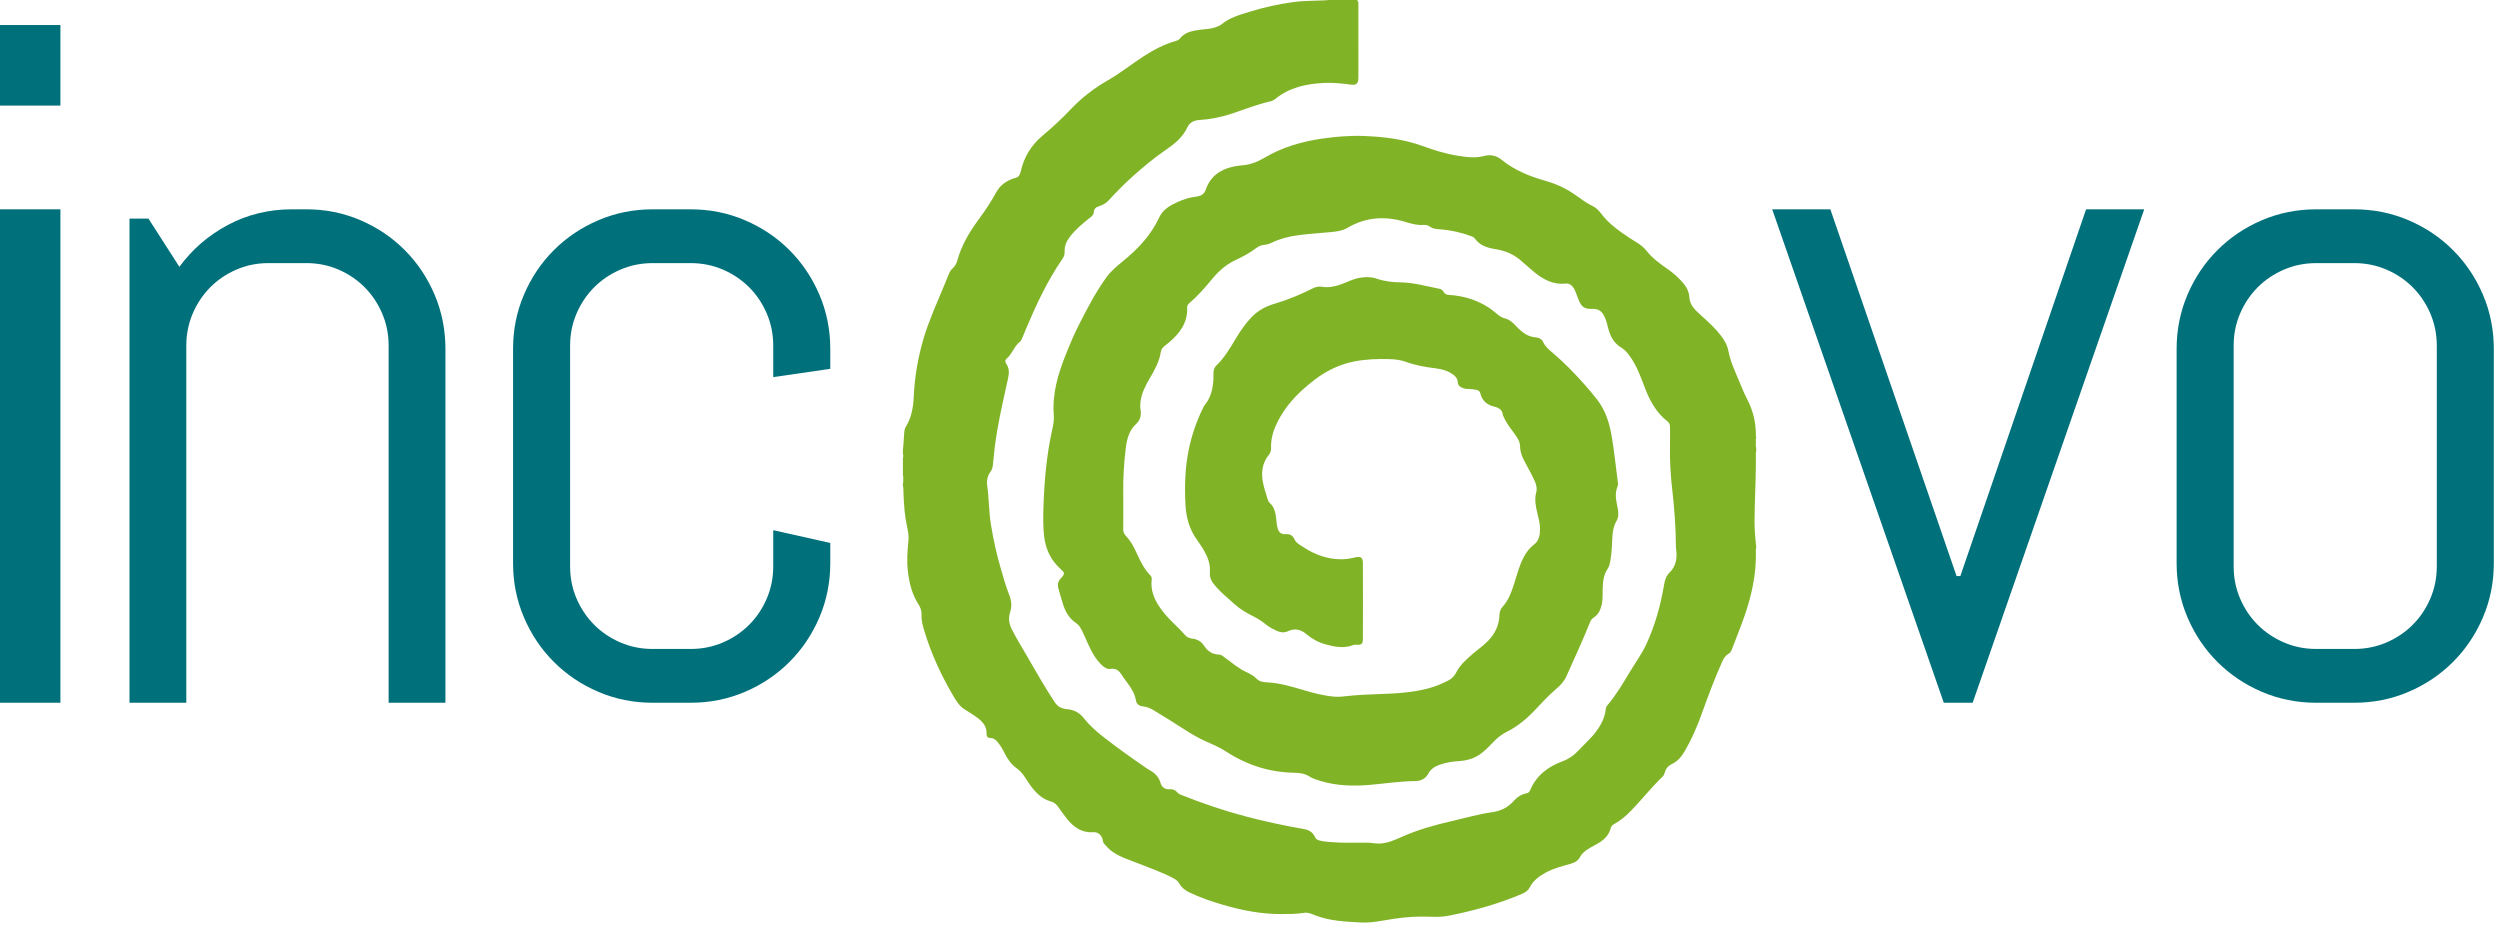
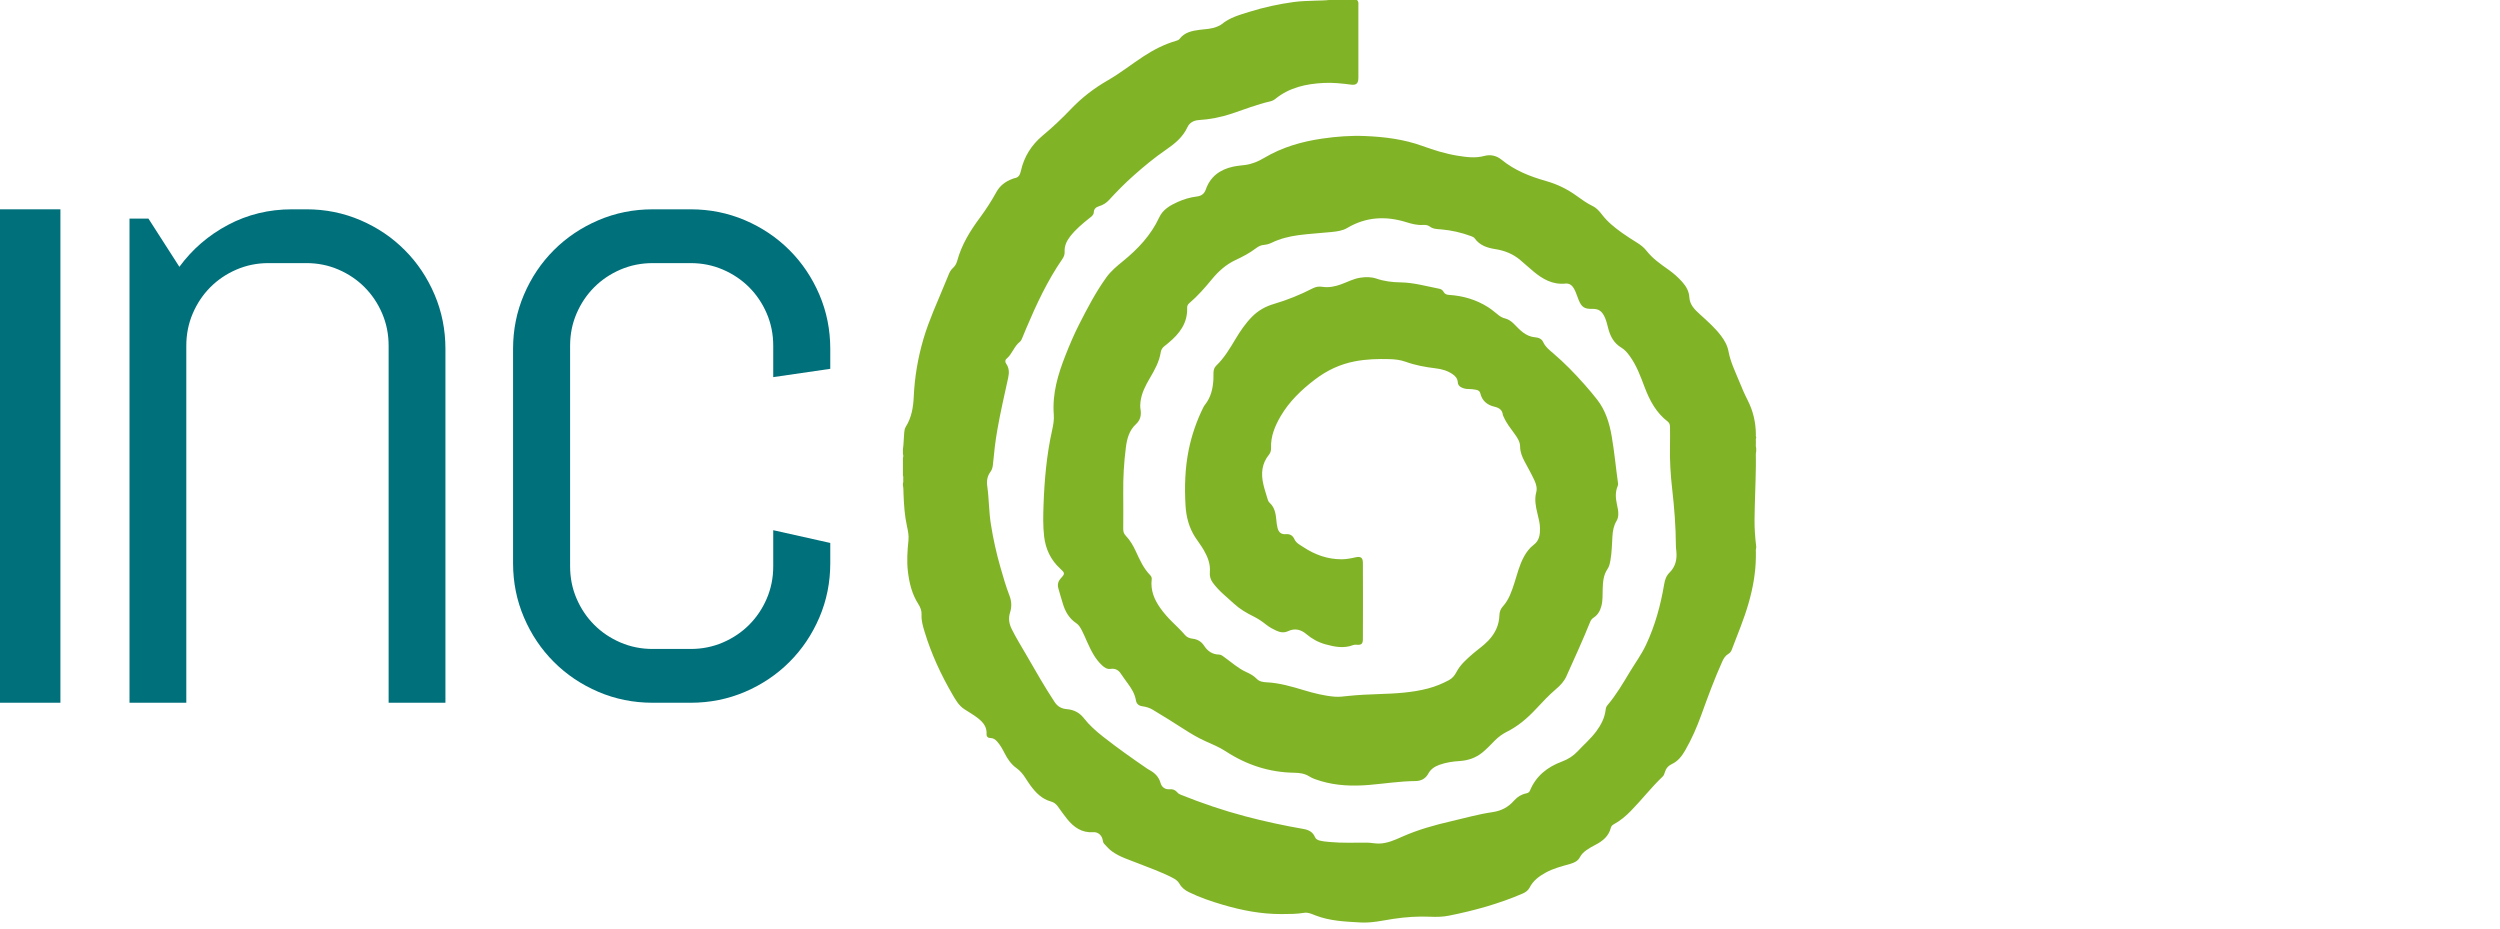
<svg xmlns="http://www.w3.org/2000/svg" width="191px" height="71px" viewBox="0 0 191 71" version="1.1">
  <title>Artboard</title>
  <g id="Artboard" stroke="none" stroke-width="1" fill="none" fill-rule="evenodd">
    <g id="Group-79">
      <path d="M101.528,0 L103.667,0 C103.817,0.117 103.78,0.286 103.78,0.439 C103.782,2.238 103.782,4.038 103.781,5.838 C103.781,5.896 103.781,5.954 103.779,6.012 C103.762,6.379 103.603,6.517 103.234,6.468 C102.535,6.376 101.834,6.301 101.129,6.337 C99.79,6.405 98.516,6.68 97.441,7.552 C97.322,7.648 97.186,7.714 97.04,7.747 C96.035,7.975 95.078,8.357 94.103,8.683 C93.28,8.958 92.439,9.121 91.574,9.175 C91.202,9.199 90.877,9.378 90.726,9.706 C90.367,10.493 89.732,10.996 89.05,11.463 C88.196,12.051 87.399,12.711 86.623,13.399 C85.953,13.993 85.325,14.63 84.719,15.291 C84.516,15.514 84.257,15.667 83.966,15.756 C83.73,15.829 83.576,15.954 83.565,16.225 C83.555,16.438 83.379,16.548 83.231,16.666 C82.693,17.095 82.165,17.536 81.743,18.086 C81.484,18.423 81.315,18.797 81.338,19.234 C81.349,19.442 81.281,19.62 81.163,19.79 C80.023,21.444 79.18,23.254 78.4,25.095 C78.305,25.317 78.211,25.537 78.125,25.761 C78.074,25.893 78.015,26.038 77.909,26.121 C77.468,26.47 77.331,27.049 76.903,27.404 C76.777,27.508 76.782,27.658 76.873,27.788 C77.105,28.12 77.111,28.467 77.026,28.854 C76.737,30.182 76.428,31.505 76.195,32.845 C76.043,33.711 75.944,34.581 75.864,35.455 C75.844,35.666 75.803,35.872 75.677,36.04 C75.429,36.368 75.369,36.74 75.424,37.126 C75.565,38.11 75.549,39.109 75.709,40.09 C75.883,41.172 76.117,42.241 76.419,43.293 C76.632,44.041 76.845,44.79 77.128,45.519 C77.286,45.926 77.307,46.364 77.17,46.789 C77.026,47.237 77.093,47.656 77.297,48.065 C77.632,48.742 78.033,49.381 78.41,50.034 C79.11,51.247 79.801,52.464 80.573,53.636 C80.807,53.991 81.116,54.148 81.52,54.181 C82.044,54.222 82.481,54.452 82.799,54.861 C83.227,55.41 83.739,55.861 84.281,56.287 C85.371,57.143 86.501,57.941 87.642,58.723 C87.691,58.756 87.74,58.786 87.791,58.814 C88.206,59.036 88.526,59.33 88.663,59.809 C88.759,60.145 89.007,60.331 89.377,60.299 C89.611,60.279 89.798,60.359 89.947,60.539 C90.016,60.625 90.109,60.677 90.212,60.718 C91.821,61.364 93.459,61.922 95.136,62.365 C96.605,62.753 98.086,63.074 99.581,63.332 C99.982,63.401 100.301,63.562 100.467,63.96 C100.529,64.108 100.667,64.178 100.816,64.217 C101.075,64.285 101.339,64.304 101.603,64.329 C102.537,64.415 103.475,64.375 104.411,64.377 C104.744,64.378 105.068,64.46 105.401,64.447 C106.014,64.423 106.56,64.177 107.104,63.934 C108.323,63.391 109.598,63.035 110.892,62.737 C111.934,62.497 112.966,62.199 114.024,62.048 C114.709,61.948 115.236,61.667 115.68,61.159 C115.924,60.88 116.236,60.688 116.608,60.613 C116.738,60.587 116.836,60.53 116.89,60.4 C117.355,59.273 118.231,58.592 119.339,58.181 C119.81,58.005 120.207,57.751 120.549,57.383 C121.018,56.88 121.541,56.43 121.955,55.875 C122.325,55.374 122.605,54.836 122.674,54.206 C122.687,54.09 122.725,53.98 122.802,53.888 C123.478,53.094 123.998,52.197 124.534,51.311 C124.946,50.631 125.418,49.986 125.757,49.263 C126.449,47.789 126.875,46.234 127.143,44.633 C127.201,44.289 127.302,43.99 127.564,43.733 C128.021,43.282 128.139,42.703 128.069,42.081 C128.053,41.957 128.04,41.835 128.039,41.71 C128.03,40.26 127.922,38.818 127.756,37.376 C127.631,36.283 127.561,35.182 127.587,34.078 C127.599,33.598 127.59,33.116 127.589,32.635 C127.589,32.47 127.555,32.317 127.419,32.212 C126.534,31.537 126.038,30.603 125.653,29.588 C125.339,28.76 125.037,27.924 124.508,27.197 C124.332,26.953 124.136,26.719 123.881,26.566 C123.299,26.223 123.021,25.691 122.863,25.068 C122.795,24.803 122.733,24.536 122.625,24.283 C122.394,23.742 122.114,23.584 121.625,23.598 C121.043,23.613 120.824,23.448 120.609,22.914 C120.563,22.799 120.519,22.683 120.476,22.566 C120.412,22.395 120.351,22.223 120.261,22.064 C120.118,21.804 119.909,21.634 119.6,21.665 C118.619,21.766 117.855,21.323 117.142,20.727 C116.811,20.45 116.489,20.164 116.164,19.882 C115.607,19.4 114.952,19.143 114.233,19.031 C113.619,18.935 113.054,18.75 112.671,18.216 C112.607,18.127 112.502,18.082 112.4,18.044 C111.658,17.769 110.895,17.592 110.105,17.525 C109.803,17.5 109.495,17.507 109.23,17.304 C109.09,17.198 108.907,17.173 108.73,17.185 C108.282,17.215 107.864,17.106 107.439,16.974 C105.879,16.488 104.367,16.563 102.933,17.414 C102.558,17.636 102.136,17.684 101.715,17.727 C100.876,17.814 100.032,17.855 99.194,17.968 C98.484,18.064 97.796,18.235 97.148,18.549 C96.966,18.637 96.772,18.692 96.575,18.709 C96.341,18.729 96.15,18.818 95.966,18.959 C95.484,19.329 94.946,19.609 94.398,19.866 C93.659,20.211 93.078,20.737 92.568,21.361 C92.043,22.002 91.493,22.623 90.861,23.164 C90.752,23.257 90.692,23.367 90.698,23.51 C90.743,24.678 90.118,25.492 89.277,26.191 C89.174,26.276 89.072,26.36 88.967,26.442 C88.821,26.558 88.714,26.702 88.684,26.894 C88.571,27.632 88.215,28.269 87.843,28.898 C87.514,29.459 87.218,30.03 87.134,30.689 C87.112,30.88 87.103,31.068 87.134,31.258 C87.208,31.699 87.14,32.082 86.784,32.409 C86.268,32.883 86.099,33.525 86.015,34.197 C85.869,35.349 85.801,36.505 85.815,37.667 C85.825,38.587 85.819,39.507 85.815,40.429 C85.814,40.632 85.873,40.791 86.017,40.94 C86.346,41.283 86.579,41.693 86.779,42.126 C87.078,42.771 87.366,43.428 87.878,43.947 C87.964,44.035 88.005,44.142 87.99,44.264 C87.89,45.088 88.179,45.793 88.641,46.448 C88.914,46.836 89.228,47.187 89.565,47.52 C89.894,47.847 90.236,48.161 90.535,48.518 C90.687,48.698 90.902,48.774 91.129,48.799 C91.5,48.843 91.788,49.022 91.989,49.329 C92.26,49.745 92.62,49.999 93.132,50.009 C93.309,50.013 93.436,50.134 93.57,50.23 C94.102,50.609 94.59,51.058 95.19,51.333 C95.493,51.473 95.779,51.616 96.014,51.864 C96.207,52.067 96.487,52.114 96.751,52.126 C97.747,52.174 98.693,52.453 99.636,52.737 C100.401,52.966 101.17,53.16 101.966,53.227 C102.309,53.256 102.647,53.207 102.983,53.172 C103.766,53.089 104.549,53.054 105.337,53.028 C106.603,52.985 107.869,52.924 109.105,52.598 C109.661,52.452 110.188,52.235 110.695,51.965 C110.957,51.826 111.133,51.61 111.265,51.358 C111.563,50.784 112.038,50.372 112.512,49.959 C112.914,49.612 113.358,49.317 113.723,48.927 C114.228,48.388 114.532,47.762 114.554,47.012 C114.562,46.758 114.634,46.533 114.816,46.334 C115.279,45.823 115.492,45.183 115.698,44.543 C115.915,43.865 116.082,43.169 116.427,42.536 C116.622,42.183 116.853,41.867 117.178,41.622 C117.606,41.302 117.665,40.834 117.656,40.35 C117.65,39.967 117.547,39.598 117.459,39.227 C117.332,38.694 117.219,38.165 117.369,37.608 C117.45,37.307 117.367,36.997 117.236,36.712 C117.008,36.214 116.733,35.74 116.479,35.256 C116.291,34.901 116.14,34.543 116.137,34.129 C116.136,33.736 115.915,33.424 115.695,33.121 C115.404,32.718 115.09,32.331 114.892,31.868 C114.87,31.815 114.828,31.766 114.822,31.709 C114.776,31.315 114.546,31.159 114.166,31.07 C113.632,30.945 113.228,30.625 113.096,30.047 C113.059,29.882 112.929,29.807 112.77,29.779 C112.575,29.743 112.378,29.717 112.177,29.72 C111.993,29.722 111.817,29.679 111.65,29.597 C111.489,29.518 111.385,29.394 111.376,29.212 C111.36,28.939 111.215,28.756 111,28.603 C110.601,28.32 110.146,28.194 109.674,28.139 C108.89,28.046 108.121,27.904 107.375,27.634 C106.975,27.49 106.55,27.447 106.127,27.436 C105.256,27.413 104.387,27.44 103.529,27.603 C102.391,27.818 101.378,28.295 100.457,28.999 C99.426,29.788 98.503,30.667 97.842,31.796 C97.408,32.541 97.078,33.323 97.108,34.213 C97.114,34.397 97.077,34.582 96.957,34.728 C96.39,35.418 96.33,36.198 96.526,37.031 C96.615,37.411 96.744,37.779 96.851,38.153 C96.879,38.25 96.924,38.345 96.998,38.41 C97.393,38.77 97.467,39.247 97.514,39.742 C97.532,39.94 97.553,40.138 97.603,40.331 C97.69,40.67 97.884,40.838 98.227,40.81 C98.557,40.782 98.765,40.909 98.897,41.201 C99.034,41.5 99.325,41.633 99.578,41.8 C100.462,42.383 101.425,42.731 102.495,42.729 C102.852,42.728 103.204,42.662 103.551,42.582 C103.963,42.487 104.123,42.599 104.125,43.01 C104.133,44.951 104.133,46.892 104.125,48.832 C104.124,49.191 104.005,49.292 103.649,49.259 C103.557,49.251 103.466,49.25 103.381,49.283 C102.674,49.558 101.976,49.422 101.283,49.231 C100.733,49.08 100.244,48.819 99.803,48.444 C99.4,48.1 98.923,47.975 98.416,48.217 C98.098,48.369 97.804,48.316 97.508,48.181 C97.245,48.06 96.99,47.924 96.759,47.742 C96.455,47.498 96.132,47.276 95.783,47.103 C95.246,46.837 94.737,46.543 94.29,46.133 C93.723,45.612 93.109,45.142 92.653,44.51 C92.476,44.264 92.408,44.011 92.434,43.697 C92.484,43.1 92.272,42.558 91.979,42.045 C91.782,41.699 91.534,41.387 91.318,41.052 C90.837,40.307 90.622,39.48 90.573,38.607 C90.494,37.191 90.532,35.778 90.815,34.38 C91.045,33.245 91.421,32.159 91.935,31.121 C91.967,31.054 92.007,30.991 92.054,30.932 C92.51,30.364 92.667,29.694 92.704,28.985 C92.713,28.811 92.703,28.637 92.71,28.463 C92.718,28.267 92.77,28.08 92.914,27.943 C93.533,27.35 93.963,26.621 94.397,25.895 C94.764,25.282 95.164,24.693 95.67,24.185 C96.135,23.717 96.694,23.406 97.328,23.221 C98.357,22.92 99.345,22.515 100.299,22.027 C100.533,21.908 100.758,21.872 101.018,21.912 C101.512,21.989 101.992,21.892 102.457,21.723 C102.939,21.548 103.397,21.299 103.91,21.219 C104.331,21.152 104.756,21.148 105.164,21.287 C105.76,21.491 106.38,21.565 107,21.573 C108.015,21.588 108.979,21.87 109.961,22.06 C110.104,22.087 110.221,22.169 110.292,22.302 C110.382,22.468 110.524,22.519 110.703,22.53 C111.773,22.598 112.773,22.889 113.685,23.465 C113.973,23.647 114.226,23.873 114.494,24.081 C114.639,24.195 114.797,24.282 114.978,24.326 C115.235,24.391 115.445,24.53 115.632,24.714 C115.874,24.953 116.1,25.208 116.376,25.411 C116.65,25.613 116.945,25.743 117.288,25.77 C117.549,25.79 117.789,25.89 117.9,26.135 C118.064,26.501 118.363,26.733 118.653,26.98 C119.525,27.723 120.32,28.541 121.078,29.4 C121.402,29.766 121.715,30.14 122.018,30.525 C122.663,31.352 122.961,32.322 123.135,33.337 C123.34,34.522 123.449,35.717 123.615,36.907 C123.625,36.982 123.625,37.056 123.594,37.127 C123.402,37.573 123.427,38.03 123.525,38.492 C123.582,38.767 123.653,39.041 123.636,39.328 C123.626,39.498 123.59,39.658 123.503,39.801 C123.281,40.167 123.213,40.571 123.189,40.99 C123.153,41.592 123.143,42.197 123.039,42.794 C122.997,43.033 122.95,43.275 122.813,43.474 C122.496,43.939 122.462,44.466 122.446,44.998 C122.433,45.436 122.46,45.876 122.344,46.307 C122.248,46.673 122.071,46.98 121.748,47.191 C121.617,47.275 121.536,47.391 121.479,47.535 C120.92,48.929 120.289,50.289 119.677,51.659 C119.498,52.059 119.22,52.354 118.894,52.632 C118.333,53.11 117.83,53.651 117.326,54.19 C116.689,54.871 115.985,55.475 115.144,55.896 C114.783,56.078 114.468,56.308 114.187,56.595 C113.884,56.902 113.591,57.218 113.255,57.491 C112.746,57.903 112.168,58.1 111.518,58.143 C110.989,58.177 110.463,58.253 109.96,58.436 C109.61,58.565 109.309,58.758 109.124,59.102 C108.917,59.492 108.565,59.67 108.143,59.673 C106.955,59.683 105.784,59.869 104.605,59.969 C103.36,60.073 102.123,60.034 100.913,59.674 C100.602,59.581 100.29,59.482 100.016,59.311 C99.661,59.088 99.269,59.044 98.872,59.038 C96.97,59.007 95.237,58.439 93.654,57.405 C93.156,57.08 92.613,56.86 92.077,56.618 C91.517,56.365 90.99,56.052 90.474,55.72 C89.679,55.21 88.88,54.706 88.069,54.222 C87.823,54.075 87.552,53.996 87.272,53.958 C86.998,53.922 86.827,53.771 86.784,53.504 C86.703,53.012 86.449,52.606 86.164,52.217 C85.983,51.97 85.802,51.722 85.632,51.467 C85.446,51.186 85.196,51.051 84.851,51.103 C84.59,51.142 84.389,51.008 84.207,50.841 C83.667,50.346 83.357,49.704 83.062,49.053 C82.927,48.758 82.811,48.457 82.658,48.171 C82.548,47.966 82.435,47.751 82.24,47.622 C81.673,47.248 81.37,46.705 81.188,46.075 C81.078,45.692 80.954,45.315 80.853,44.93 C80.777,44.637 80.852,44.391 81.053,44.175 C81.378,43.828 81.363,43.777 81.001,43.445 C80.28,42.785 79.884,41.955 79.772,40.987 C79.678,40.194 79.698,39.397 79.725,38.603 C79.792,36.673 79.962,34.752 80.383,32.862 C80.469,32.474 80.541,32.077 80.509,31.678 C80.385,30.079 80.829,28.596 81.407,27.135 C81.721,26.34 82.053,25.553 82.441,24.793 C83.072,23.553 83.715,22.315 84.533,21.183 C84.878,20.705 85.337,20.326 85.794,19.954 C86.935,19.022 87.932,17.974 88.561,16.617 C88.844,16.003 89.393,15.693 89.976,15.43 C90.447,15.217 90.937,15.073 91.453,15.011 C91.776,14.972 92.007,14.808 92.118,14.49 C92.463,13.493 93.198,12.956 94.199,12.735 C94.507,12.668 94.821,12.645 95.132,12.604 C95.658,12.534 96.141,12.328 96.591,12.059 C97.963,11.245 99.458,10.815 101.022,10.588 C102.107,10.43 103.197,10.347 104.292,10.393 C105.786,10.454 107.26,10.639 108.68,11.154 C109.553,11.47 110.442,11.751 111.361,11.897 C112.038,12.004 112.712,12.101 113.405,11.913 C113.866,11.787 114.333,11.886 114.718,12.202 C115.716,13.018 116.885,13.481 118.104,13.826 C118.971,14.07 119.758,14.454 120.482,14.983 C120.863,15.262 121.251,15.534 121.675,15.742 C121.987,15.893 122.197,16.14 122.399,16.405 C122.823,16.956 123.359,17.387 123.921,17.787 C124.293,18.05 124.674,18.3 125.063,18.536 C125.34,18.705 125.598,18.909 125.798,19.165 C126.26,19.755 126.866,20.176 127.467,20.601 C127.856,20.875 128.21,21.188 128.524,21.542 C128.82,21.874 129.04,22.25 129.066,22.713 C129.099,23.298 129.486,23.66 129.883,24.023 C130.44,24.53 131.008,25.027 131.468,25.628 C131.75,25.995 131.975,26.393 132.059,26.85 C132.209,27.667 132.579,28.402 132.887,29.162 C133.081,29.638 133.282,30.111 133.516,30.568 C133.936,31.387 134.14,32.257 134.149,33.175 C134.15,33.247 134.126,33.324 134.173,33.392 L134.173,33.441 C134.12,33.542 134.16,33.651 134.148,33.756 C134.162,33.915 134.118,34.079 134.173,34.237 L134.173,34.486 C134.12,34.666 134.161,34.851 134.148,35.032 L134.148,35.336 L134.148,35.602 C134.132,36.969 134.06,38.334 134.047,39.7 C134.04,40.385 134.092,41.07 134.173,41.752 L134.173,41.852 C134.118,42.012 134.162,42.177 134.148,42.34 L134.148,42.583 C134.132,43.775 133.921,44.936 133.593,46.079 C133.245,47.301 132.748,48.469 132.299,49.655 C132.249,49.785 132.166,49.888 132.05,49.956 C131.824,50.089 131.692,50.293 131.588,50.524 C130.987,51.855 130.485,53.223 129.989,54.595 C129.649,55.54 129.249,56.461 128.747,57.331 C128.497,57.765 128.2,58.158 127.72,58.379 C127.456,58.502 127.274,58.716 127.192,59.007 C127.159,59.126 127.115,59.246 127.022,59.335 C126.157,60.158 125.426,61.109 124.591,61.96 C124.21,62.349 123.791,62.706 123.305,62.968 C123.191,63.031 123.1,63.113 123.068,63.242 C122.908,63.887 122.446,64.257 121.892,64.544 C121.656,64.666 121.424,64.792 121.208,64.948 C121.004,65.095 120.827,65.255 120.707,65.487 C120.558,65.776 120.279,65.912 119.975,65.999 C119.331,66.182 118.677,66.343 118.083,66.672 C117.582,66.95 117.135,67.277 116.867,67.805 C116.754,68.024 116.559,68.169 116.331,68.268 C114.518,69.05 112.627,69.571 110.697,69.957 C110.236,70.049 109.764,70.06 109.29,70.039 C108.337,69.996 107.386,70.059 106.442,70.203 C105.616,70.33 104.796,70.524 103.953,70.477 C102.779,70.411 101.599,70.368 100.484,69.931 C100.205,69.822 99.939,69.688 99.625,69.741 C99.059,69.835 98.487,69.832 97.915,69.835 C96.376,69.843 94.884,69.555 93.416,69.122 C92.533,68.862 91.662,68.566 90.833,68.161 C90.528,68.012 90.274,67.812 90.105,67.508 C89.989,67.298 89.792,67.172 89.583,67.063 C88.705,66.606 87.771,66.286 86.854,65.922 C86.215,65.67 85.553,65.468 84.984,65.065 C84.744,64.897 84.553,64.676 84.357,64.464 C84.289,64.391 84.266,64.292 84.25,64.191 C84.192,63.824 83.892,63.551 83.526,63.578 C82.654,63.642 82.043,63.206 81.53,62.574 C81.279,62.266 81.054,61.937 80.821,61.615 C80.689,61.434 80.523,61.297 80.308,61.24 C79.599,61.05 79.129,60.56 78.716,59.995 C78.585,59.814 78.463,59.626 78.342,59.437 C78.157,59.149 77.945,58.887 77.664,58.687 C77.254,58.395 76.978,57.992 76.755,57.553 C76.589,57.226 76.415,56.908 76.165,56.636 C76.031,56.491 75.883,56.386 75.673,56.386 C75.486,56.386 75.361,56.276 75.374,56.092 C75.41,55.546 75.119,55.189 74.726,54.879 C74.393,54.615 74.022,54.41 73.669,54.178 C73.241,53.895 73.006,53.466 72.761,53.045 C71.883,51.535 71.154,49.958 70.644,48.284 C70.511,47.847 70.381,47.414 70.406,46.947 C70.421,46.659 70.314,46.389 70.16,46.15 C69.673,45.391 69.469,44.545 69.364,43.664 C69.27,42.868 69.323,42.077 69.406,41.285 C69.444,40.925 69.374,40.573 69.297,40.226 C69.113,39.405 69.061,38.573 69.029,37.737 C69.02,37.516 69.029,37.293 68.983,37.074 L68.983,36.925 C69.035,36.829 68.995,36.725 69.007,36.627 C68.995,36.527 69.035,36.424 68.983,36.328 L68.983,34.984 C69.022,34.885 69.022,34.785 68.983,34.685 L68.983,34.337 C69.045,33.913 69.04,33.484 69.081,33.057 C69.096,32.898 69.117,32.742 69.203,32.606 C69.64,31.908 69.772,31.124 69.809,30.326 C69.878,28.812 70.127,27.332 70.556,25.88 C70.975,24.461 71.596,23.122 72.155,21.758 C72.261,21.498 72.376,21.24 72.478,20.978 C72.55,20.792 72.645,20.617 72.799,20.48 C72.964,20.333 73.072,20.143 73.129,19.934 C73.461,18.702 74.116,17.641 74.865,16.632 C75.33,16.005 75.751,15.352 76.127,14.668 C76.395,14.183 76.813,13.869 77.326,13.675 C77.389,13.652 77.45,13.624 77.515,13.612 C77.822,13.559 77.929,13.363 77.994,13.069 C78.23,11.988 78.798,11.083 79.635,10.38 C80.401,9.741 81.122,9.065 81.808,8.344 C82.639,7.47 83.587,6.739 84.637,6.137 C85.593,5.587 86.46,4.897 87.382,4.295 C88.15,3.794 88.958,3.38 89.84,3.123 C89.946,3.092 90.052,3.059 90.12,2.971 C90.509,2.462 91.075,2.353 91.659,2.277 C92.109,2.218 92.57,2.219 92.997,2.031 C93.112,1.981 93.229,1.936 93.325,1.857 C93.957,1.334 94.731,1.128 95.49,0.892 C96.583,0.551 97.701,0.312 98.834,0.155 C99.391,0.079 99.956,0.071 100.518,0.049 C100.854,0.036 101.193,0.04 101.528,0" id="Fill-6" fill="#81B327" />
-       <polygon id="Fill-69" fill="#00707B" points="163.818 15.992 159.377 15.992 149.77 44.014 149.482 44.014 139.839 15.992 135.397 15.992 148.506 53.691 150.711 53.691" />
-       <path d="M190.528,43.026 L190.528,26.657 C190.528,25.192 190.25,23.81 189.695,22.511 C189.14,21.212 188.378,20.079 187.41,19.11 C186.442,18.141 185.308,17.38 184.009,16.824 C182.71,16.27 181.328,15.992 179.864,15.992 L176.958,15.992 C175.493,15.992 174.111,16.27 172.812,16.824 C171.513,17.38 170.379,18.141 169.412,19.11 C168.443,20.079 167.68,21.212 167.126,22.511 C166.571,23.81 166.294,25.192 166.294,26.657 L166.294,43.026 C166.294,44.49 166.571,45.872 167.126,47.172 C167.68,48.47 168.443,49.604 169.412,50.572 C170.379,51.541 171.513,52.303 172.812,52.858 C174.111,53.412 175.493,53.69 176.958,53.69 L179.864,53.69 C181.328,53.69 182.71,53.412 184.009,52.858 C185.308,52.303 186.442,51.541 187.41,50.572 C188.378,49.604 189.14,48.47 189.695,47.172 C190.25,45.872 190.528,44.49 190.528,43.026 L190.528,43.026 Z M186.171,43.274 C186.171,44.147 186.005,44.969 185.675,45.736 C185.343,46.503 184.895,47.172 184.327,47.738 C183.761,48.305 183.094,48.754 182.326,49.084 C181.558,49.416 180.737,49.58 179.864,49.58 L176.958,49.58 C176.084,49.58 175.263,49.416 174.496,49.084 C173.728,48.754 173.06,48.305 172.494,47.738 C171.926,47.172 171.477,46.503 171.147,45.736 C170.816,44.969 170.651,44.147 170.651,43.274 L170.651,26.409 C170.651,25.534 170.816,24.714 171.147,23.946 C171.477,23.179 171.926,22.511 172.494,21.944 C173.06,21.377 173.728,20.929 174.496,20.598 C175.263,20.267 176.084,20.102 176.958,20.102 L179.864,20.102 C180.737,20.102 181.558,20.267 182.326,20.598 C183.094,20.929 183.761,21.377 184.327,21.944 C184.895,22.511 185.343,23.179 185.675,23.946 C186.005,24.714 186.171,25.534 186.171,26.409 L186.171,43.274 Z" id="Fill-70" fill="#00707B" />
      <polygon id="Fill-72" fill="#00707B" points="0 53.689 4.616 53.689 4.616 15.992 0 15.992" />
-       <polygon id="Fill-73" fill="#00707B" points="0 8.067 4.616 8.067 4.616 1.912 0 1.912" />
      <g id="Group-78" transform="translate(9, 15.426)" fill="#00707B">
        <path d="M25.031,38.264 L25.031,11.23 C25.031,9.767 24.754,8.384 24.202,7.085 C23.648,5.786 22.89,4.652 21.925,3.684 C20.961,2.715 19.831,1.953 18.538,1.398 C17.244,0.843 15.868,0.565 14.409,0.565 L13.315,0.565 C11.551,0.565 9.921,0.96 8.428,1.752 C6.934,2.543 5.693,3.612 4.705,4.959 L2.34,1.274 L0.894,1.274 L0.894,38.264 L5.234,38.264 L5.234,10.982 C5.234,10.109 5.399,9.287 5.728,8.52 C6.057,7.753 6.504,7.085 7.069,6.518 C7.634,5.951 8.298,5.502 9.063,5.171 C9.827,4.841 10.645,4.675 11.516,4.675 L14.409,4.675 C15.279,4.675 16.097,4.841 16.861,5.171 C17.626,5.502 18.291,5.951 18.855,6.518 C19.42,7.085 19.867,7.753 20.197,8.52 C20.526,9.287 20.691,10.109 20.691,10.982 L20.691,38.264 L25.031,38.264 Z" id="Fill-74" />
        <path d="M50.075,25.081 L50.075,27.848 C50.075,28.722 49.909,29.543 49.579,30.311 C49.248,31.078 48.799,31.745 48.233,32.311 C47.666,32.879 46.998,33.328 46.231,33.659 C45.463,33.989 44.642,34.155 43.768,34.155 L40.863,34.155 C39.989,34.155 39.168,33.989 38.4,33.659 C37.632,33.328 36.965,32.879 36.399,32.311 C35.832,31.745 35.383,31.078 35.052,30.311 C34.721,29.543 34.556,28.722 34.556,27.848 L34.556,10.983 C34.556,10.109 34.721,9.288 35.052,8.52 C35.383,7.753 35.832,7.086 36.399,6.519 C36.965,5.952 37.632,5.503 38.4,5.172 C39.168,4.842 39.989,4.676 40.863,4.676 L43.768,4.676 C44.642,4.676 45.463,4.842 46.231,5.172 C46.998,5.503 47.666,5.952 48.233,6.519 C48.799,7.086 49.248,7.753 49.579,8.52 C49.909,9.288 50.075,10.109 50.075,10.983 L50.075,13.386 L54.433,12.752 L54.433,11.23 C54.433,9.766 54.155,8.384 53.601,7.086 C53.045,5.786 52.283,4.652 51.315,3.684 C50.346,2.716 49.212,1.954 47.914,1.399 C46.614,0.844 45.232,0.566 43.768,0.566 L40.863,0.566 C39.398,0.566 38.017,0.844 36.718,1.399 C35.418,1.954 34.284,2.716 33.316,3.684 C32.347,4.652 31.586,5.786 31.031,7.086 C30.476,8.384 30.198,9.766 30.198,11.23 L30.198,27.6 C30.198,29.065 30.476,30.447 31.031,31.745 C31.586,33.045 32.347,34.178 33.316,35.146 C34.284,36.115 35.418,36.877 36.718,37.432 C38.017,37.986 39.398,38.264 40.863,38.264 L43.768,38.264 C45.232,38.264 46.614,37.986 47.914,37.432 C49.212,36.877 50.346,36.115 51.315,35.146 C52.283,34.178 53.045,33.045 53.601,31.745 C54.155,30.447 54.433,29.065 54.433,27.6 L54.433,26.056 M50.075,25.081 L54.501,25.878" id="Fill-76" />
      </g>
    </g>
  </g>
</svg>